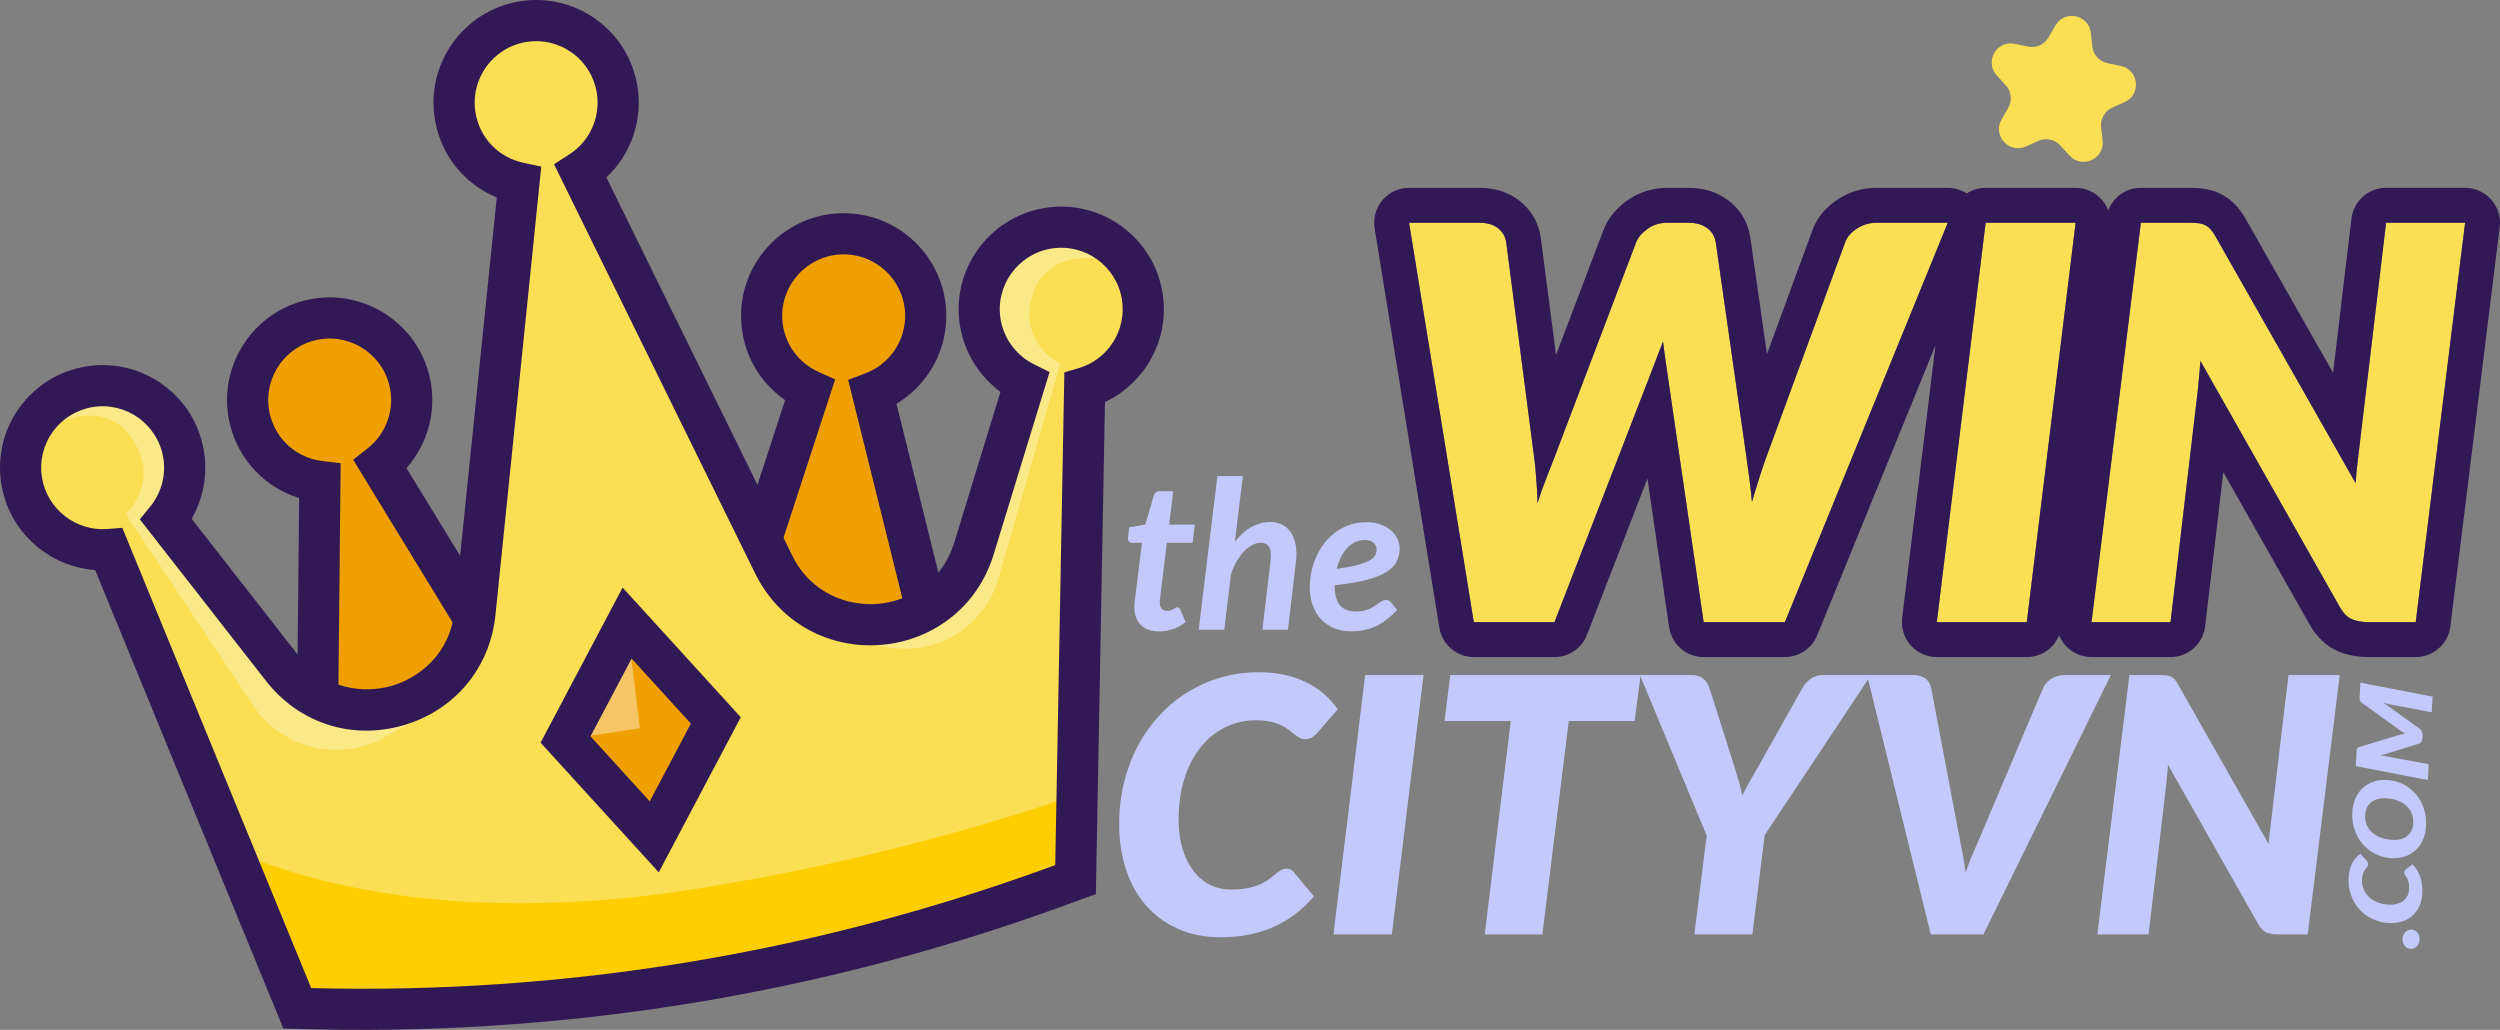
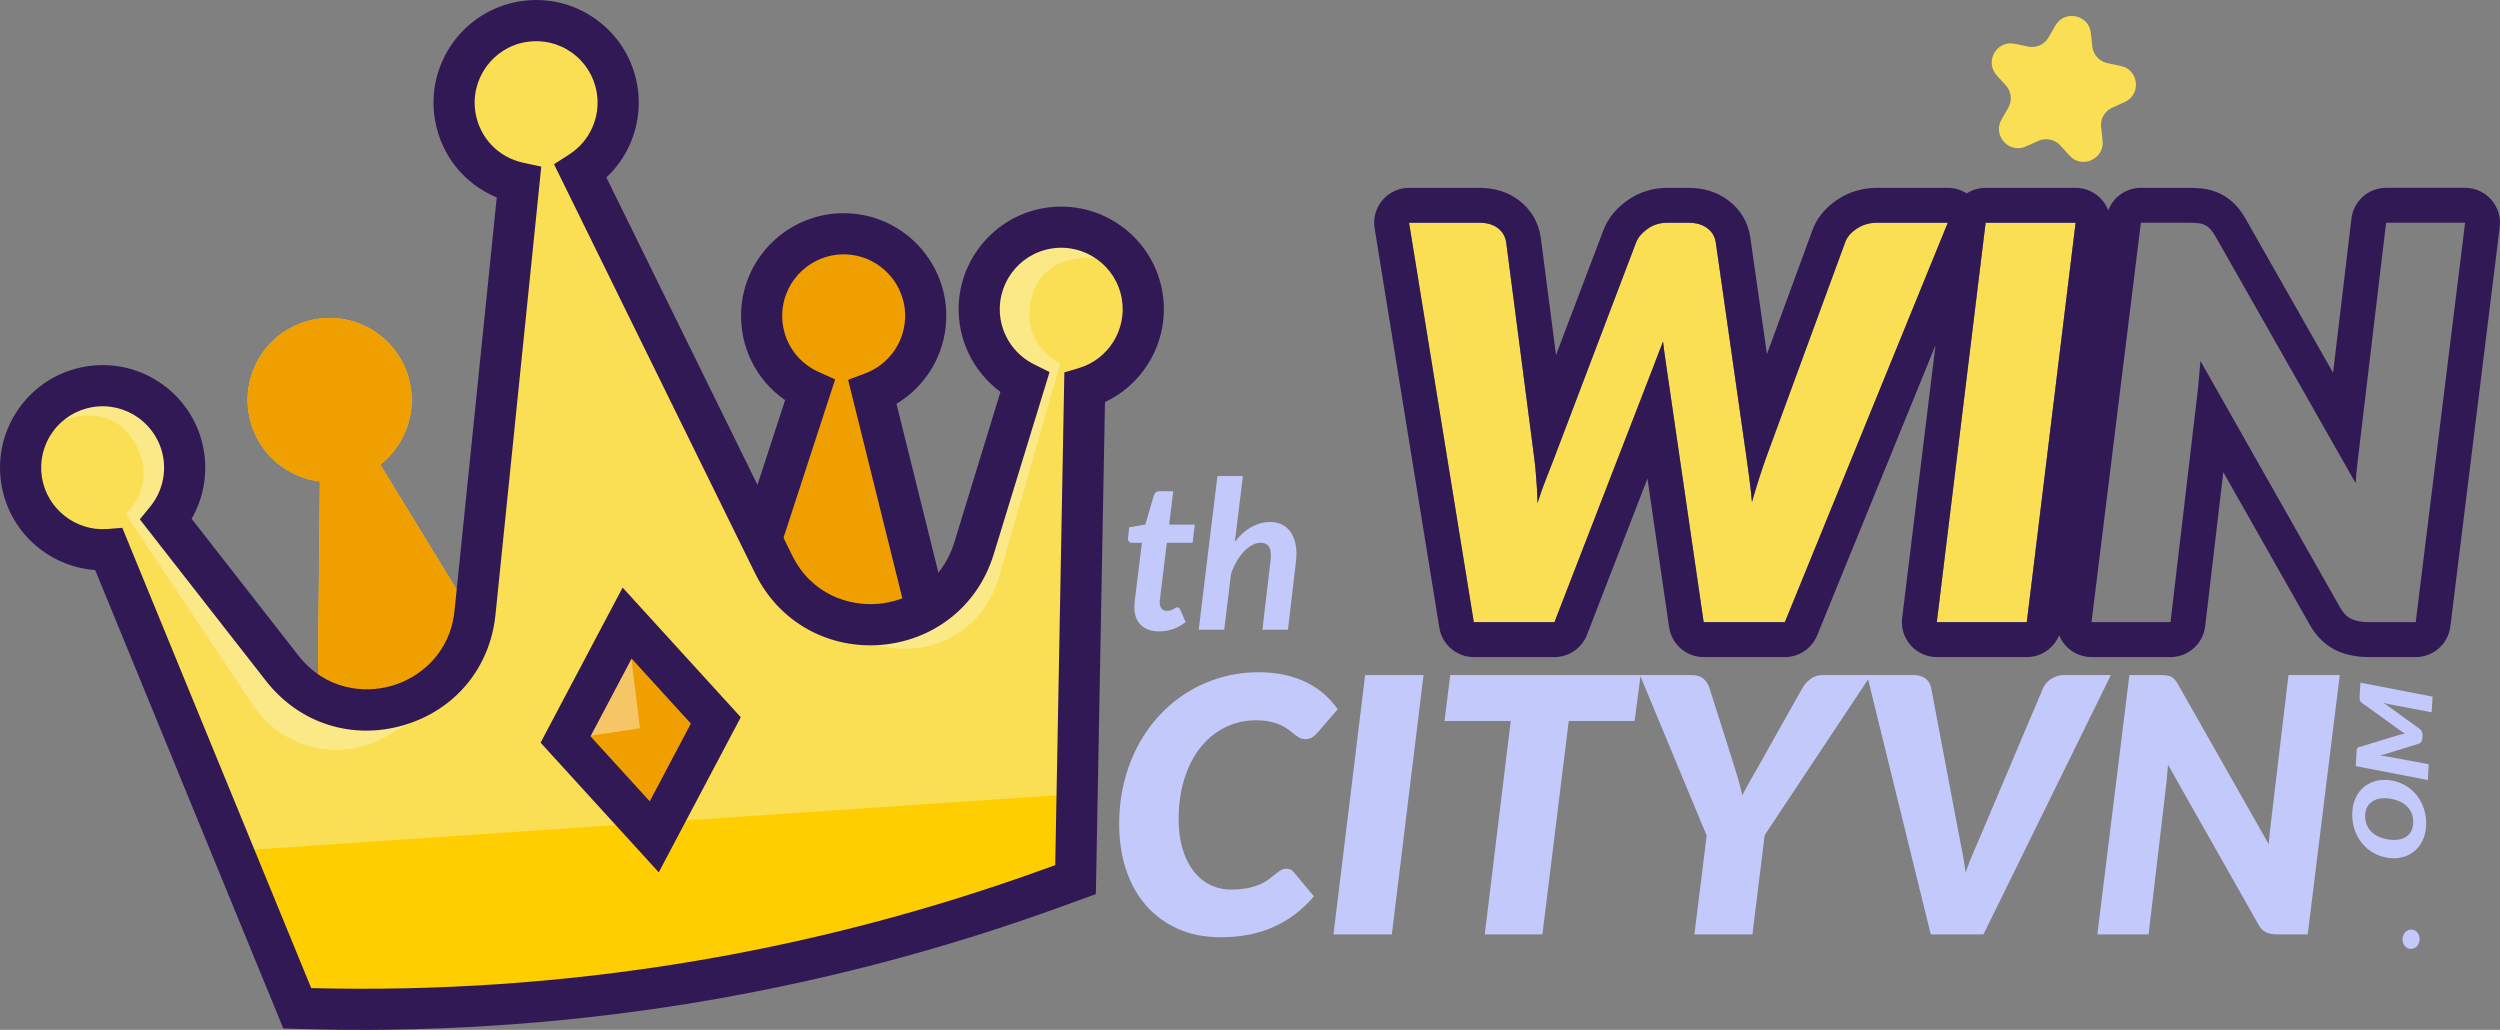
<svg xmlns="http://www.w3.org/2000/svg" id="Layer_2" data-name="Layer 2" viewBox="0 0 3559.154 1466.199">
  <rect x="0" y="0" width="3559.154" height="1466.199" fill="#808080" stroke="none" />
  <defs>
    <style>
      .cls-1 {
        fill: #fade53;
      }

      .cls-2 {
        fill: #ffce00;
      }

      .cls-3 {
        fill: #fff;
      }

      .cls-4 {
        fill: #fcd629;
      }

      .cls-5 {
        opacity: .4;
      }

      .cls-6 {
        opacity: .3;
      }

      .cls-7 {
        fill: #311956;
      }

      .cls-8 {
        fill: #6b184e;
      }

      .cls-9 {
        fill: #ef9f00;
      }

      .cls-10 {
        fill: #c3c9fb;
      }
    </style>
  </defs>
  <g id="LOGO">
    <g>
      <g>
        <path class="cls-1" d="M2006.037,317.101h99.969c10.934,0,19.72,2.537,26.359,7.61,6.639,5.073,10.605,11.775,11.911,20.099l39.831,306.369c1.038,7.288,1.818,14.77,2.343,22.441.518,7.678,1.038,14.635,1.562,20.88.518,7.55.781,14.831.781,21.856,3.905-12.227,8.005-23.74,12.301-34.539,4.295-10.794,8.262-21.008,11.91-30.637l116.371-306.369c2.861-7.025,8.328-13.397,16.401-19.123,8.067-5.72,17.439-8.586,28.116-8.586h29.679c10.934,0,19.848,2.537,26.749,7.61,6.895,5.073,10.995,11.775,12.301,20.099l43.736,306.369c1.3,9.111,2.666,19.063,4.1,29.857,1.428,10.8,2.666,22.051,3.709,33.759,3.381-11.708,6.767-22.892,10.153-33.564,3.38-10.665,6.767-20.685,10.153-30.051l112.465-306.369c2.598-7.281,8.133-13.721,16.597-19.318,8.457-5.592,18.023-8.391,28.701-8.391h100.751l-231.96,568.636h-115.589l-52.327-359.056c-.782-5.72-1.696-12.031-2.734-18.929-1.043-6.891-1.952-14.111-2.734-21.66-2.867,7.549-5.662,14.77-8.396,21.66-2.733,6.897-5.143,13.209-7.224,18.929l-139.019,359.056h-114.807l-92.159-568.636Z" />
        <path class="cls-1" d="M2885.444,885.737h-128.084l69.509-568.636h128.086l-69.511,568.636Z" />
-         <path class="cls-1" d="M3128.915,317.686c3.772.39,7.157,1.305,10.153,2.732,2.99,1.433,5.662,3.451,8.005,6.049,2.343,2.603,4.686,5.988,7.029,10.147l199.547,351.251c.519-9.104,1.3-17.818,2.343-26.148,1.038-8.324,1.953-16.13,2.734-23.417l38.27-321.199h112.465l-70.291,568.636h-66.385c-9.897,0-18.097-1.427-24.602-4.293-6.51-2.86-12.106-8.451-16.791-16.782l-198.767-350.86c-.524,7.287-1.11,14.312-1.757,21.075-.653,6.769-1.239,13.141-1.757,19.124l-39.05,331.737h-112.465l70.29-568.636h67.167c5.467,0,10.086.195,13.863.585Z" />
      </g>
      <g>
        <path class="cls-10" d="M1614.968,865.794v-2.429c0-.932.073-2.305.221-4.123.147-1.815.392-4.219.736-7.214.343-2.993.81-6.847,1.399-11.558l8.393-67.73h-14.283c-1.67,0-3.018-.515-4.049-1.546-1.03-1.031-1.546-2.577-1.546-4.638,0-.096.023-.295.074-.589.049-.294.122-.957.221-1.987.097-1.031.269-2.577.516-4.638.243-2.061.564-4.956.957-8.687l22.969-3.975,12.074-41.227c.589-1.962,1.594-3.483,3.018-4.564,1.422-1.08,3.165-1.62,5.227-1.62h19.435l-5.889,47.558h36.515l-3.092,25.915h-36.662l-8.098,65.816c-.492,4.025-.861,7.214-1.104,9.57-.246,2.356-.442,4.196-.589,5.521-.147,1.326-.246,2.26-.295,2.798-.05.541-.073.909-.073,1.104,0,3.732.906,6.676,2.724,8.835,1.815,2.161,4.392,3.239,7.73,3.239,2.061,0,3.828-.269,5.301-.81,1.472-.539,2.747-1.104,3.828-1.693,1.08-.589,2.036-1.153,2.872-1.693.833-.538,1.642-.81,2.429-.81,1.08,0,1.938.272,2.577.81.637.541,1.201,1.35,1.693,2.43l7.804,17.668c-5.399,4.417-11.388,7.755-17.963,10.012-6.578,2.257-13.204,3.387-19.878,3.387-10.7,0-19.167-2.894-25.399-8.687-6.235-5.79-9.497-13.937-9.792-24.442Z" />
        <path class="cls-10" d="M1706.55,896.567l26.65-218.798h36.22l-11.337,93.497c7.362-9.52,15.336-16.587,23.926-21.202,8.589-4.613,17.349-6.92,26.282-6.92,5.691,0,10.846,1.007,15.46,3.018,4.613,2.013,8.54,4.958,11.779,8.835,3.239,3.879,5.742,8.639,7.509,14.283,1.767,5.645,2.65,12.147,2.65,19.509,0,1.865-.073,3.755-.221,5.668-.147,1.915-.32,3.902-.516,5.964l-11.337,96.147h-36.369l11.338-96.147c.196-1.767.368-3.435.515-5.007.147-1.568.221-3.041.221-4.417,0-6.478-1.229-11.139-3.681-13.988-2.454-2.845-6.184-4.27-11.19-4.27-3.732,0-7.608,1.056-11.632,3.165-4.026,2.112-7.902,5.106-11.631,8.982-3.732,3.879-7.215,8.565-10.454,14.061-3.239,5.499-5.989,11.632-8.245,18.405l-9.571,79.215h-36.368Z" />
-         <path class="cls-10" d="M1992.635,780.542c0,6.773-1.35,12.957-4.049,18.552-2.701,5.595-7.535,10.601-14.503,15.019-6.971,4.417-16.418,8.222-28.344,11.411-11.927,3.191-27.118,5.719-45.571,7.583v1.914c0,23.756,10.061,35.632,30.184,35.632,4.318,0,8.147-.417,11.485-1.252,3.336-.833,6.258-1.841,8.761-3.019,2.503-1.177,4.76-2.503,6.773-3.975,2.011-1.473,3.877-2.798,5.595-3.976,1.716-1.177,3.41-2.183,5.08-3.018,1.668-.833,3.483-1.252,5.448-1.252,1.178,0,2.356.272,3.534.81,1.177.541,2.157,1.35,2.945,2.43l9.276,11.189c-5.204,5.204-10.307,9.718-15.313,13.546-5.006,3.829-10.112,6.971-15.313,9.424-5.204,2.454-10.701,4.27-16.491,5.448-5.794,1.177-12.124,1.767-18.994,1.767-8.835,0-16.837-1.498-24-4.491-7.167-2.993-13.303-7.214-18.406-12.662-5.105-5.448-9.055-12.023-11.853-19.73-2.798-7.705-4.196-16.318-4.196-25.841,0-7.951.858-15.755,2.577-23.411,1.716-7.656,4.196-14.919,7.436-21.792,3.239-6.87,7.214-13.2,11.926-18.994,4.711-5.79,10.036-10.797,15.976-15.018,5.937-4.219,12.465-7.509,19.583-9.866,7.116-2.356,14.746-3.533,22.896-3.533,7.951,0,14.894,1.13,20.834,3.386,5.938,2.26,10.896,5.179,14.872,8.761,3.975,3.584,6.943,7.582,8.908,12,1.962,4.417,2.945,8.738,2.945,12.957ZM1943.015,768.763c-4.909,0-9.474,1.008-13.693,3.019-4.221,2.013-8.024,4.836-11.411,8.466-3.387,3.633-6.332,7.976-8.835,13.031-2.503,5.056-4.49,10.578-5.963,16.564,12.17-1.668,21.962-3.483,29.375-5.448,7.41-1.962,13.153-4.122,17.227-6.478,4.072-2.357,6.773-4.86,8.098-7.51,1.326-2.65,1.988-5.496,1.988-8.539,0-1.473-.32-2.993-.957-4.565-.639-1.569-1.619-2.968-2.945-4.196-1.325-1.226-3.044-2.257-5.153-3.092-2.112-.833-4.688-1.252-7.73-1.252Z" />
      </g>
      <path class="cls-7" d="M3546.693,284.188c-9.432-10.67-22.989-16.78-37.231-16.78h-112.465c-25.171,0-46.365,18.82-49.343,43.814l-26.148,219.46-124.169-218.565c-4.158-7.367-8.517-13.545-13.321-18.886-.014-.016-.029-.031-.042-.047-6.693-7.42-14.573-13.333-23.423-17.575-.038-.019-.077-.037-.116-.055-8.123-3.869-17.007-6.323-26.404-7.296-5.532-.572-11.738-.85-18.979-.85h-67.166c-21.041,0-39.309,13.158-46.471,32.091-2.11-5.57-5.218-10.778-9.253-15.336-9.432-10.655-22.979-16.755-37.208-16.755h-128.085c-9.886,0-19.154,2.913-26.952,7.955-7.917-5.107-17.231-7.955-26.93-7.955h-100.751c-20.541,0-39.419,5.596-56.111,16.634-17.502,11.576-29.571,26.301-35.883,43.77l-64.694,176.237-23.735-166.26c-.033-.227-.067-.453-.102-.68-3.356-21.386-14.4-39.513-31.94-52.42-15.603-11.471-34.505-17.28-56.203-17.28h-29.679c-20.829,0-40.492,6.136-56.861,17.745-15.876,11.261-27.206,25.025-33.677,40.912-.149.365-.293.732-.433,1.101l-67.667,178.147-21.7-166.908c-.056-.431-.118-.861-.185-1.291-3.301-21.051-13.96-38.991-30.826-51.883-15.475-11.827-34.496-17.822-56.536-17.822h-99.969c-14.569,0-28.403,6.393-37.844,17.488-9.442,11.095-13.539,25.774-11.208,40.155l92.159,568.636c3.899,24.062,24.676,41.742,49.052,41.742h114.807c20.521,0,38.931-12.614,46.341-31.75l86.088-222.346,30.833,211.57c3.559,24.418,24.497,42.526,49.173,42.526h115.59c20.196,0,38.383-12.223,46.012-30.923l168.437-412.914-47.443,388.116c-1.727,14.125,2.685,28.312,12.117,38.967,9.432,10.655,22.979,16.755,37.208,16.755h128.085c20.677,0,38.668-12.707,46.083-31.109,2.093,5.188,5.052,10.046,8.838,14.328,9.432,10.67,22.989,16.78,37.231,16.78h112.465c25.197,0,46.406-18.859,49.352-43.883l25.823-219.368,122.895,216.932c10.055,17.839,23.534,30.565,40.064,37.828,12.808,5.634,27.81,8.491,44.592,8.491h66.385c25.087,0,46.239-18.699,49.317-43.596l70.291-568.636c1.747-14.134-2.654-28.338-12.086-39.008ZM2541.028,885.737h-115.59l-52.327-359.056c-.782-5.72-1.697-12.031-2.735-18.929-1.043-6.891-1.952-14.111-2.733-21.66-2.867,7.549-5.662,14.77-8.396,21.66-2.733,6.897-5.144,13.209-7.225,18.929l-139.019,359.056h-114.807l-92.159-568.636h99.969c10.935,0,19.721,2.537,26.36,7.611,6.638,5.074,10.605,11.775,11.91,20.099l39.831,306.369c1.038,7.287,1.819,14.77,2.343,22.441.519,7.678,1.038,14.635,1.562,20.88.518,7.549.781,14.831.781,21.856,3.906-12.227,8.006-23.74,12.301-34.54,4.295-10.794,8.262-21.008,11.91-30.637l116.371-306.369c2.861-7.025,8.329-13.398,16.402-19.124,8.066-5.72,17.438-8.586,28.115-8.586h29.679c10.935,0,19.849,2.537,26.75,7.611,6.894,5.074,10.995,11.775,12.301,20.099l43.736,306.369c1.3,9.111,2.666,19.063,4.1,29.857,1.429,10.8,2.666,22.051,3.71,33.759,3.38-11.708,6.767-22.892,10.153-33.564,3.38-10.666,6.767-20.685,10.153-30.052l112.465-306.369c2.599-7.281,8.133-13.721,16.597-19.319,8.457-5.592,18.024-8.391,28.702-8.391h100.751l-231.96,568.636ZM2885.444,885.737h-128.085l69.51-568.636h128.085l-69.51,568.636ZM3439.17,885.737h-66.385c-9.897,0-18.097-1.427-24.602-4.293-6.51-2.86-12.105-8.452-16.791-16.782l-198.767-350.861c-.524,7.287-1.11,14.312-1.757,21.075-.653,6.769-1.239,13.141-1.757,19.124l-39.05,331.737h-112.465l70.29-568.636h67.166c5.467,0,10.087.195,13.864.586,3.771.39,7.157,1.305,10.153,2.732,2.989,1.433,5.662,3.451,8.005,6.049,2.343,2.604,4.686,5.988,7.029,10.147l199.548,351.251c.518-9.104,1.299-17.819,2.343-26.149,1.037-8.324,1.953-16.13,2.733-23.417l38.271-321.199h112.465l-70.291,568.636Z" />
      <g>
        <path class="cls-10" d="M1752.453,1266.427c9.288,0,17.357-.716,24.198-2.153,6.842-1.434,12.709-3.251,17.61-5.448,4.897-2.193,9.035-4.601,12.415-7.221,3.377-2.617,6.418-5.025,9.122-7.222,2.701-2.193,5.234-4.01,7.602-5.447,2.363-1.434,4.898-2.154,7.602-2.154,2.7,0,4.94.467,6.715,1.394,1.773.931,3.08,1.987,3.927,3.167l28.886,34.714c-16.051,19.091-35.094,33.574-57.139,43.455-22.044,9.882-47.09,14.823-75.129,14.823-23.311,0-43.962-4.094-61.952-12.289-17.99-8.191-33.154-19.466-45.482-33.826-12.333-14.356-21.665-31.376-27.999-51.057-6.335-19.677-9.502-40.922-9.502-63.726,0-21.115,2.363-41.132,7.094-60.053,4.728-18.916,11.402-36.4,20.018-52.45,8.615-16.047,18.96-30.489,31.039-43.329,12.076-12.836,25.465-23.732,40.161-32.687,14.696-8.951,30.489-15.836,47.383-20.651,16.89-4.814,34.543-7.221,52.957-7.221,13.849,0,26.478,1.31,37.881,3.927,11.402,2.621,21.705,6.252,30.913,10.896,9.205,4.648,17.44,10.179,24.705,16.597,7.261,6.422,13.595,13.516,19.004,21.284l-28.886,33.447c-2.027,2.368-4.395,4.478-7.094,6.335-2.705,1.86-6.252,2.787-10.642,2.787-2.875,0-5.491-.673-7.856-2.027-2.368-1.35-4.774-2.998-7.221-4.941-2.451-1.94-5.194-4.093-8.235-6.461-3.04-2.364-6.675-4.517-10.895-6.462-4.224-1.939-9.248-3.587-15.077-4.94-5.828-1.35-12.713-2.027-20.651-2.027-15.543,0-30.026,3.294-43.455,9.882-13.429,6.588-25.085,16.007-34.967,28.253-9.882,12.249-17.61,27.112-23.184,44.595s-8.361,37.038-8.361,58.658c0,15.71,1.9,29.733,5.701,42.062,3.8,12.333,8.996,22.766,15.583,31.294,6.588,8.532,14.443,15.037,23.564,19.511,9.122,4.477,19.004,6.714,29.646,6.714Z" />
        <path class="cls-10" d="M1981.506,1330.281h-83.109l45.102-369.181h83.11l-45.103,369.181Z" />
        <path class="cls-10" d="M2335.732,961.1l-8.615,65.373h-93.752l-37.501,303.808h-82.096l36.994-303.808h-94.259l8.108-65.373h271.122Z" />
        <path class="cls-10" d="M2512.335,1188.892l-17.484,141.389h-82.603l17.484-140.629-95.019-228.552h73.481c7.094,0,12.626,1.647,16.597,4.941,3.967,3.294,6.881,7.644,8.742,13.049l35.474,111.743c2.363,7.435,4.517,14.613,6.461,21.538,1.94,6.928,3.588,13.6,4.941,20.017,3.207-6.418,6.754-13.05,10.642-19.89,3.884-6.842,8.022-14.063,12.416-21.665l62.839-111.743c2.534-4.561,6.247-8.698,11.149-12.415,4.897-3.714,10.808-5.575,17.736-5.575h68.414l-151.271,227.792Z" />
        <path class="cls-10" d="M2658.025,961.1h66.387c7.094,0,12.753,1.691,16.977,5.067,4.22,3.382,6.841,7.689,7.855,12.923l38.514,203.468c1.521,8.279,3.334,17.61,5.448,27.999,2.111,10.388,3.841,20.904,5.194,31.546,3.548-10.642,7.602-21.07,12.163-31.293,4.561-10.219,8.615-19.638,12.163-28.253l86.15-203.468c1.014-2.193,2.447-4.39,4.308-6.588,1.857-2.193,4.093-4.138,6.715-5.828,2.617-1.687,5.487-3.041,8.615-4.054,3.124-1.014,6.374-1.521,9.755-1.521h66.893l-181.423,369.181h-75.002l-90.712-369.181Z" />
        <path class="cls-10" d="M3084.087,961.479c2.446.254,4.643.848,6.588,1.774,1.939.931,3.674,2.241,5.194,3.927,1.521,1.691,3.04,3.888,4.561,6.588l129.479,228.046c.337-5.911.844-11.568,1.521-16.977.673-5.404,1.267-10.472,1.774-15.203l24.831-208.535h72.975l-45.608,369.181h-43.076c-6.422,0-11.743-.926-15.963-2.787-4.224-1.857-7.855-5.487-10.896-10.896l-128.972-227.792c-.341,4.731-.72,9.292-1.14,13.683-.424,4.394-.804,8.532-1.141,12.415l-25.338,215.377h-72.975l45.609-369.181h43.582c3.548,0,6.544.127,8.996.38Z" />
      </g>
      <g>
        <path class="cls-10" d="M3431.742,1350.86c-1.706-.096-3.273-.536-4.701-1.321s-2.653-1.819-3.674-3.102c-1.02-1.284-1.804-2.775-2.349-4.477-.546-1.7-.764-3.538-.652-5.516.108-1.924.529-3.7,1.263-5.33.732-1.629,1.679-3.037,2.838-4.224,1.16-1.187,2.494-2.091,4.001-2.711,1.508-.619,3.114-.881,4.82-.785s3.283.537,4.735,1.323c1.453.787,2.689,1.835,3.709,3.145,1.019,1.309,1.79,2.815,2.311,4.513.52,1.701.728,3.512.62,5.436-.112,1.978-.522,3.781-1.231,5.41-.709,1.632-1.642,3.027-2.801,4.187-1.159,1.161-2.503,2.051-4.035,2.669-1.531.618-3.149.879-4.854.783Z" />
-         <path class="cls-10" d="M3429.717,1266.52c.161-2.861.101-5.358-.183-7.487-.284-2.13-.691-3.964-1.223-5.509-.53-1.543-1.132-2.855-1.809-3.937-.674-1.083-1.297-2.056-1.866-2.924-.569-.867-1.034-1.675-1.395-2.427-.362-.751-.519-1.542-.473-2.375.047-.831.216-1.514.507-2.045.293-.532.611-.917.956-1.159l10.234-8.348c5.075,5.244,8.806,11.338,11.195,18.281,2.388,6.945,3.339,14.735,2.853,23.37-.404,7.18-1.91,13.474-4.519,18.885-2.609,5.411-6.033,9.902-10.273,13.473-4.239,3.571-9.173,6.176-14.801,7.816-5.628,1.64-11.639,2.279-18.033,1.92-5.92-.334-11.493-1.377-16.716-3.133-5.221-1.755-10.008-4.086-14.358-6.991-4.35-2.907-8.222-6.32-11.612-10.243-3.389-3.921-6.212-8.217-8.469-12.885-2.255-4.667-3.912-9.639-4.969-14.917-1.057-5.278-1.426-10.752-1.107-16.423.24-4.264.826-8.134,1.758-11.603.932-3.471,2.128-6.586,3.591-9.347,1.463-2.762,3.156-5.21,5.081-7.346,1.927-2.135,4.026-3.974,6.298-5.516l8.878,9.423c.628.662,1.178,1.424,1.653,2.284.475.862.673,1.969.598,3.322-.05.885-.284,1.681-.705,2.386-.42.708-.924,1.424-1.51,2.147-.587.724-1.238,1.534-1.955,2.434-.716.899-1.383,1.984-2.001,3.252-.617,1.271-1.166,2.792-1.647,4.566s-.789,3.882-.926,6.327c-.27,4.786.403,9.299,2.018,13.538,1.613,4.241,4.053,7.978,7.315,11.215,3.263,3.236,7.296,5.851,12.103,7.844,4.805,1.992,10.239,3.159,16.301,3.5,4.405.249,8.371-.115,11.892-1.091,3.525-.976,6.541-2.411,9.046-4.305,2.506-1.893,4.466-4.21,5.879-6.948,1.414-2.739,2.212-5.747,2.396-9.023Z" />
        <path class="cls-10" d="M3397.885,1110.366c5.588.315,10.899,1.331,15.935,3.05,5.034,1.719,9.681,4.016,13.937,6.89,4.258,2.875,8.083,6.275,11.472,10.196,3.39,3.922,6.223,8.269,8.495,13.041,2.274,4.774,3.958,9.904,5.049,15.392,1.091,5.489,1.47,11.226,1.133,17.208-.421,7.49-1.996,14.147-4.723,19.968-2.727,5.822-6.279,10.697-10.658,14.625-4.378,3.929-9.437,6.84-15.174,8.735-5.737,1.896-11.849,2.66-18.339,2.294-5.588-.314-10.912-1.331-15.971-3.051-5.058-1.72-9.717-4.018-13.973-6.894-4.257-2.873-8.079-6.286-11.468-10.233-3.389-3.948-6.221-8.308-8.494-13.082-2.271-4.771-3.955-9.901-5.049-15.392-1.092-5.488-1.469-11.248-1.13-17.284.419-7.438,1.993-14.068,4.719-19.89,2.728-5.822,6.292-10.684,10.692-14.584,4.401-3.903,9.482-6.799,15.241-8.693,5.763-1.892,11.865-2.658,18.305-2.295ZM3396.985,1136.461c-4.262-.24-8.166.101-11.711,1.023-3.544.923-6.62,2.394-9.229,4.412-2.607,2.019-4.675,4.551-6.2,7.596-1.526,3.045-2.401,6.546-2.623,10.498-.293,5.203.429,9.914,2.162,14.134,1.735,4.221,4.296,7.873,7.687,10.96,3.389,3.088,7.54,5.54,12.45,7.355,4.91,1.817,10.397,2.894,16.459,3.235,4.263.24,8.154-.089,11.672-.986,3.52-.898,6.57-2.331,9.151-4.299,2.582-1.968,4.636-4.475,6.16-7.52,1.526-3.044,2.401-6.57,2.626-10.576.293-5.202-.415-9.926-2.124-14.17-1.71-4.245-4.259-7.911-7.649-10.999-3.389-3.086-7.527-5.55-12.412-7.391-4.886-1.841-10.359-2.932-16.423-3.273Z" />
        <path class="cls-10" d="M3423.766,1044.349c-1.516-.92-3.006-1.878-4.471-2.874-1.464-.996-2.925-2.031-4.386-3.104l-52.534-37.869c-1.55-1.131-2.472-2.488-2.764-4.07-.29-1.582-.396-3.101-.313-4.558l1.125-19.976,102.723,19.873-1.257,22.316-59.799-11.35c-1.269-.229-2.665-.555-4.185-.98-1.52-.424-3.096-.891-4.732-1.402l51.502,37.186c1.553,1.131,2.672,2.552,3.359,4.259.688,1.71.977,3.552.865,5.529l-.193,3.433c-.112,1.978-.611,3.684-1.5,5.121-.888,1.437-2.13,2.398-3.726,2.882l-54.693,16.961c1.605.195,3.162.374,4.673.536,1.513.163,2.878.358,4.102.583l60.163,11.215-1.265,22.473-102.653-19.868,1.089-19.352c.061-1.092.116-2.055.163-2.887.047-.833.197-1.567.446-2.207.25-.638.626-1.178,1.126-1.619.5-.442,1.21-.793,2.128-1.055l55.674-16.905c3.05-.924,6.16-1.688,9.334-2.292Z" />
      </g>
      <g>
        <path class="cls-4" d="M866.253,1192.983l-324.905-531.533c35.519-27.845,53.125-75.057,40.984-121.504-16.314-62.409-80.131-99.777-142.541-83.463-62.409,16.314-99.778,80.132-83.464,142.541,12.492,47.791,52.849,80.863,99.089,86.426l-6.163,615.095,416.999-107.561Z" />
        <path class="cls-9" d="M866.253,1192.983l-324.905-531.533c35.519-27.845,53.125-75.057,40.984-121.504-16.314-62.409-80.131-99.777-142.541-83.463-62.409,16.314-99.778,80.132-83.464,142.541,12.492,47.791,52.849,80.863,99.089,86.426l-6.163,615.095,416.999-107.561Z" />
-         <path class="cls-7" d="M880.061,1218.82c-13.59,7.279-30.661,2.761-38.803-10.559l-338.502-553.78,20.52-16.086c27.483-21.545,39.54-57.281,30.715-91.041-12.202-46.681-60.109-74.732-106.79-62.53-46.683,12.204-74.734,60.109-62.531,106.79,9.151,35.009,38.295,60.425,74.246,64.75l26.057,3.134-6.425,641.339c-.162,16.178-13.409,29.161-29.586,28.999-16.178-.162-29.161-13.409-28.999-29.586l5.924-591.238c-47.751-14.719-84.901-52.853-97.899-102.581-20.373-77.937,26.46-157.917,104.397-178.292,77.937-20.373,157.918,26.459,178.292,104.396,12.471,47.708-.032,97.776-31.984,133.832l312.558,511.335c8.438,13.804,4.088,31.835-9.716,40.273-.484.296-.976.578-1.47.842Z" />
        <path class="cls-4" d="M1392.243,1163.599l-150.09-604.619c42.246-15.879,73.231-55.615,75.614-103.563,3.202-64.427-46.43-119.251-110.858-122.453-64.427-3.202-119.251,46.431-122.453,110.857-2.452,49.336,26.096,93.01,68.525,112.215l-190.784,584.792,430.046,22.77Z" />
        <path class="cls-9" d="M1392.243,1163.599l-150.09-604.619c42.246-15.879,73.231-55.615,75.614-103.563,3.202-64.427-46.43-119.251-110.858-122.453-64.427-3.202-119.251,46.431-122.453,110.857-2.452,49.336,26.096,93.01,68.525,112.215l-190.784,584.792,430.046,22.77Z" />
        <path class="cls-7" d="M1406.097,1189.419c-2.102,1.126-4.376,2.011-6.796,2.612-15.702,3.898-31.591-5.672-35.489-21.374l-156.371-629.924,24.406-9.174c32.692-12.285,54.93-42.745,56.663-77.596,2.395-48.191-34.863-89.345-83.054-91.74-48.192-2.396-89.346,34.862-91.741,83.053-1.796,36.141,18.359,69.142,51.347,84.074l23.909,10.822-198.924,609.742c-5.018,15.381-21.555,23.782-36.935,18.764-15.381-5.018-23.782-21.554-18.764-36.935l183.385-562.11c-41.117-28.393-65.085-75.93-62.534-127.266,3.998-80.456,72.707-142.66,153.165-138.661,80.457,3.999,142.661,72.708,138.662,153.165-2.448,49.251-29.423,93.244-70.737,118.027l144.387,581.643c3.297,13.282-3.043,26.699-14.578,32.877Z" />
        <path class="cls-8" d="M1324.414,1211.309c-.01.067-.02.134-.03.202.01-.067.02-.134.03-.202ZM1299.844,1181.133c.038.002.075.005.114.007-.038-.002-.076-.005-.114-.007Z" />
        <path class="cls-1" d="M1626.073,421.149c9.726,58.771-26.263,114.52-81.925,131.028l-12.949,700.1-28.918,10.48c-172.772,62.861-350.643,108.946-531.353,137.866-180.621,28.947-364.024,40.698-547.745,34.83L155.145,782.328c-59.826,4.686-114.265-37.088-124.269-97.354-6.158-37.736,6.377-74.197,30.889-99.882,16.867-17.63,39.391-30.141,65.327-34.465,63.614-10.452,123.717,32.548,134.259,96.189,5.684,34.476-4.315,67.86-24.804,92.961l165.264,211.578c53.295,68.248,141.63,74.228,203.799,35.401,37.403-23.247,65.301-62.704,70.656-114.529l62.501-611.909c-45.523-9.776-82.689-46.376-90.72-95.142-10.541-63.641,32.517-123.775,96.158-134.316,63.672-10.483,123.806,32.576,134.29,96.247,7.842,47.298-14.023,92.717-51.951,117.217l274.829,559.049c61.495,125.145,244.436,110.577,285.293-22.747l72.292-235.815c-32.465-16.097-56.975-47.068-63.36-85.504-10.483-63.672,32.576-123.806,96.158-134.316,63.641-10.541,123.775,32.518,134.317,96.158Z" />
        <g class="cls-6">
          <path class="cls-3" d="M605.609,986.756l10.419,24.616-68.438,38.149c-64.693,36.069-146.192,16.337-187.274-45.297l-181.297-272.353s51.288-46.035,8.279-108.326c-43.526-63.039-123.707-13.27-123.707-13.27l-1.827-25.182c16.867-17.63,39.391-30.141,65.327-34.465,63.614-10.452,123.717,32.548,134.259,96.189,5.684,34.476-4.315,67.86-24.804,92.961l165.264,211.578c53.295,68.248,141.63,74.228,203.799,35.401Z" />
        </g>
        <g class="cls-6">
          <path class="cls-3" d="M1188.626,879.711l-2.427,25.919,74.766,15.272c70.677,14.442,140.531-27.867,160.528-97.18l88.142-306.215s-61.166-27.641-39.573-98.131c21.852-71.337,110.941-48.735,110.941-48.735l-5.717-23.916c-20.849-11.402-45.442-16.387-70.794-12.767-62.135,9.022-105.276,66.635-96.328,128.821,4.871,33.681,23.981,61.73,50.392,79.002l-91.147,245.073c-29.388,79.048-109.637,110.603-178.782,92.856Z" />
        </g>
-         <path class="cls-2" d="M1537.526,1129.98l-2.404,129.621-28.918,10.481c-172.772,62.861-350.643,108.946-531.353,137.866-180.621,28.947-364.024,40.698-547.745,34.83l-94.927-231.268c212.217,89.034,456.703,86.313,662.534,53.356,184.116-29.399,365.728-74.497,542.814-134.886Z" />
+         <path class="cls-2" d="M1537.526,1129.98l-2.404,129.621-28.918,10.481c-172.772,62.861-350.643,108.946-531.353,137.866-180.621,28.947-364.024,40.698-547.745,34.83l-94.927-231.268Z" />
        <path class="cls-7" d="M1560.126,1272.886l-47.829,17.412c-173.643,63.215-354.207,110.074-536.677,139.276-182.47,29.201-368.64,41.032-553.339,35.164l-18.966-.603L135.501,811.596c-28.641-2.062-56.148-12.558-79.166-30.48-29.037-22.607-48.336-55.063-54.342-91.389-6.367-38.5,2.64-77.175,25.363-108.901,22.722-31.725,56.438-52.704,94.939-59.069,38.5-6.367,77.175,2.641,108.9,25.362,31.725,22.721,52.704,56.438,59.07,94.938,5.528,33.427-.8,67.517-17.45,96.534l152.086,194.743c38.213,48.931,93.625,54.319,132.741,43.046,39.112-11.274,83.16-45.326,89.47-107.088l60.098-588.205c-46.2-19.035-79.698-60.413-88.083-111.124-13.143-79.476,40.825-154.827,120.302-167.97,38.5-6.366,77.175,2.641,108.901,25.363,31.725,22.722,52.704,56.439,59.07,94.939,8.045,48.65-8.995,97.361-44.119,130.337l264.368,537.834c27.543,56.034,80.963,72.516,121.772,69.256,40.809-3.26,90.935-28.012,109.236-87.707l65.647-214.146c-30.397-22.411-51.354-56.057-57.597-93.812-13.142-79.476,40.826-154.827,120.302-167.971,79.477-13.142,154.829,40.824,167.971,120.301,10.776,65.169-23.708,128.652-81.89,156.002l-12.962,700.497ZM443.081,1406.719c358.793,9.06,711.665-48.604,1049.174-171.475l10.037-3.654,12.979-701.438,20.567-6.096c42.151-12.495,68.519-54.673,61.336-98.111h0c-7.872-47.604-53.005-79.928-100.609-72.056-47.601,7.871-79.929,53.005-72.057,100.608,4.569,27.631,22.315,51.594,47.472,64.102l22.248,11.062-79.558,259.524c-11.468,37.408-33.403,69.265-63.434,92.129-27.888,21.231-61.482,33.96-97.153,36.809-35.671,2.849-70.86-4.385-101.763-20.921-33.279-17.807-59.993-45.78-77.252-80.892L788.755,233.831l21.908-14.137c29.343-18.935,44.624-53.415,38.931-87.842-3.814-23.06-16.379-43.255-35.381-56.865-19.002-13.61-42.168-19.005-65.227-15.191-47.606,7.87-79.928,53.005-72.057,100.608,5.903,35.701,32.594,63.681,67.998,71.284l25.66,5.51-65.191,638.049c-7.762,75.96-58.161,136.284-131.531,157.43-73.37,21.146-148.144-3.102-195.141-63.282l-179.647-230.033,14.791-18.12c15.91-19.491,22.686-44.868,18.592-69.626-7.872-47.603-53.005-79.928-100.609-72.056-23.061,3.813-43.256,16.379-56.865,35.381-13.61,19.002-19.005,42.167-15.191,65.227,7.346,44.427,48.223,76.468,93.059,72.945l21.288-1.673,268.938,655.279Z" />
        <polygon class="cls-9" points="931.437 1191.371 805.146 1052.789 892.801 887.046 1019.092 1025.628 931.437 1191.371" />
        <g class="cls-5">
          <polygon class="cls-3" points="805.146 1052.789 892.801 887.046 911.014 1036.781 805.146 1052.789" />
        </g>
        <path class="cls-7" d="M937.852,1241.901l-168.23-184.601,116.764-220.784,168.23,184.602-116.764,220.783ZM840.67,1048.28l84.352,92.56,58.546-110.703-84.352-92.561-58.547,110.703Z" />
      </g>
      <path class="cls-1" d="M2976.707,46.977l2.094,19.256c1.273,11.711,9.943,21.271,21.474,23.678l18.961,3.959c25.785,5.384,29.616,40.619,5.591,51.419l-17.667,7.942c-10.745,4.83-17.157,16.029-15.884,27.74l2.094,19.256c2.847,26.187-29.479,40.718-47.175,21.206l-13.012-14.348c-7.914-8.726-20.546-11.364-31.291-6.534l-17.667,7.942c-24.025,10.8-47.835-15.453-34.746-38.313l9.625-16.809c5.854-10.223,4.459-23.052-3.455-31.779l-13.012-14.348c-17.696-19.512-.085-50.269,25.7-44.885l18.961,3.959c11.531,2.408,23.302-2.883,29.156-13.106l9.625-16.809c13.089-22.859,47.783-15.615,50.63,10.572Z" />
    </g>
  </g>
</svg>